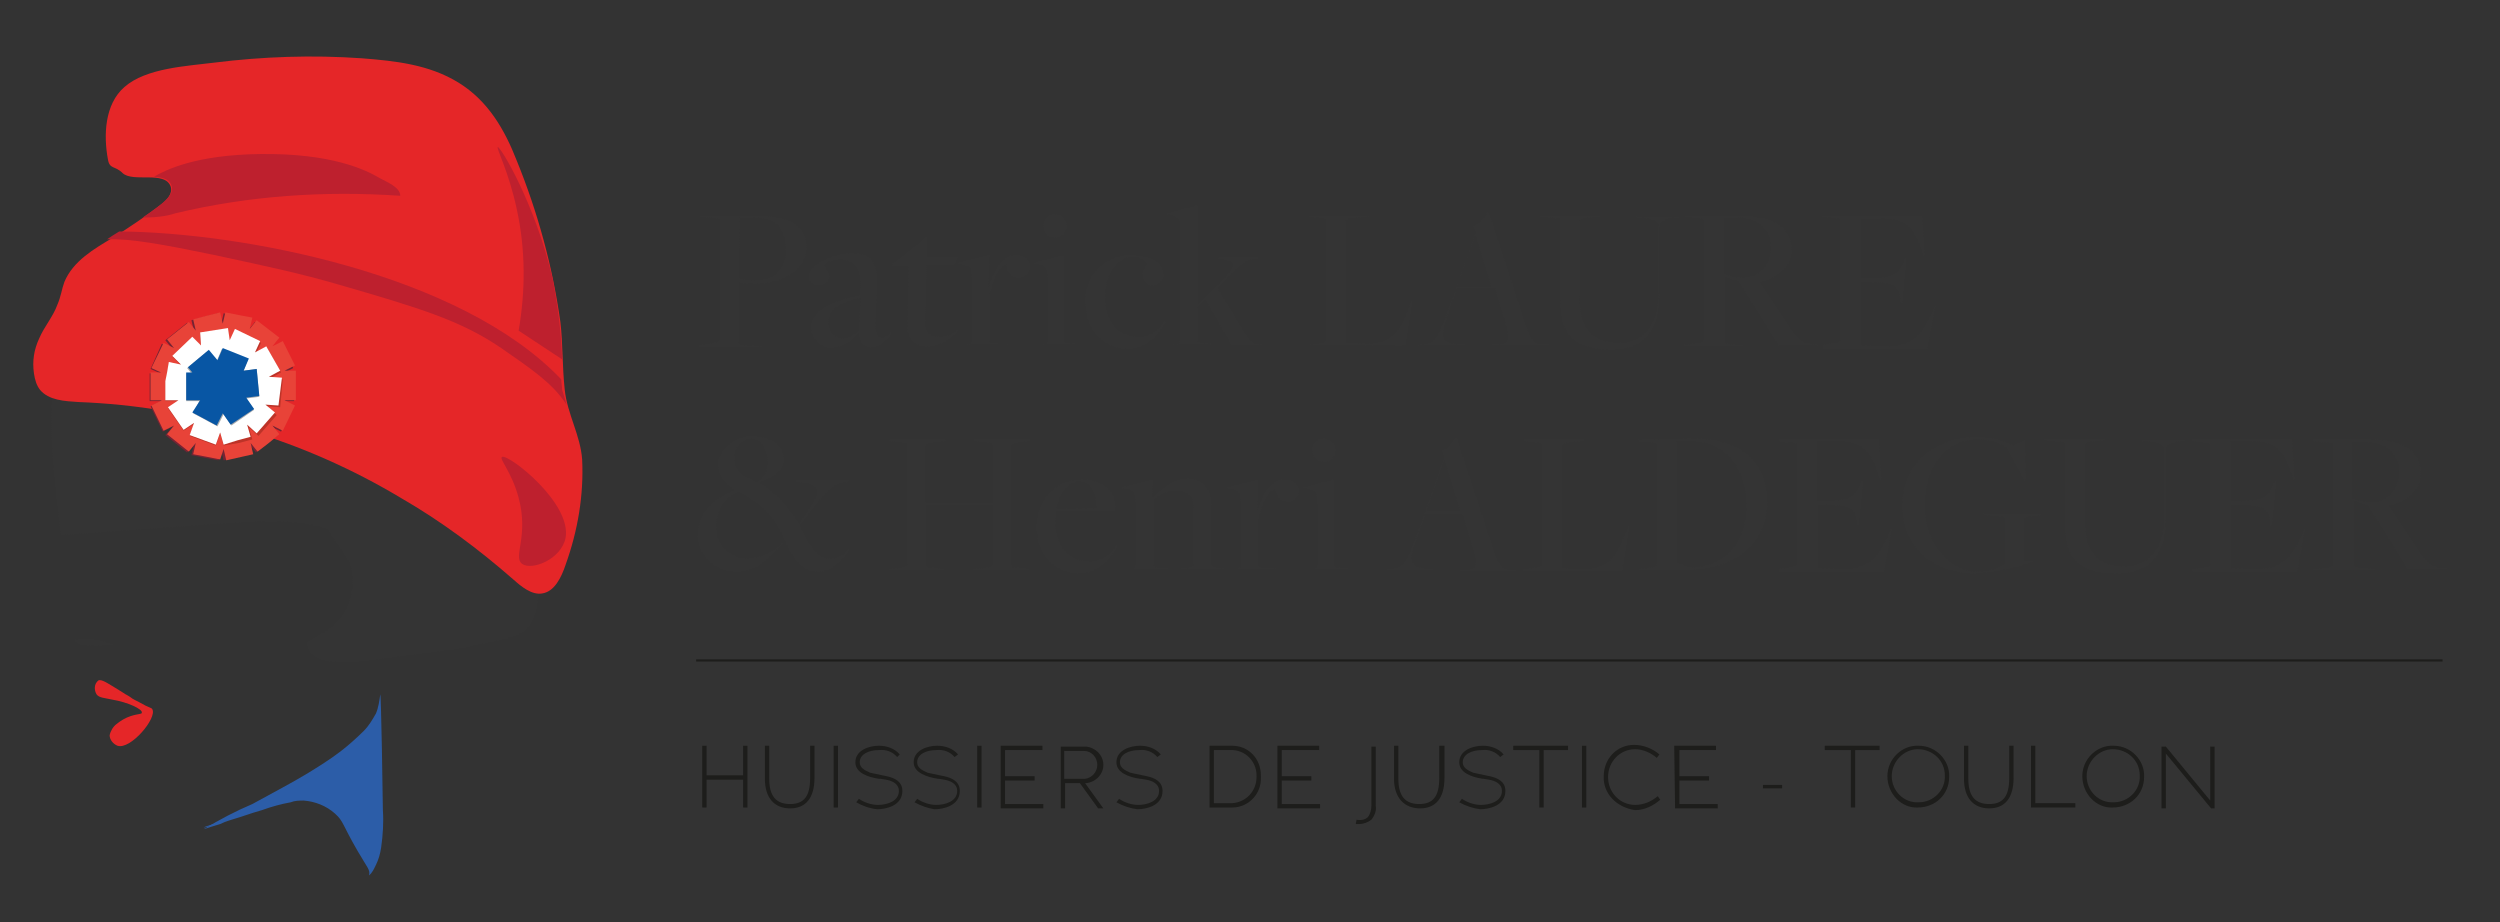
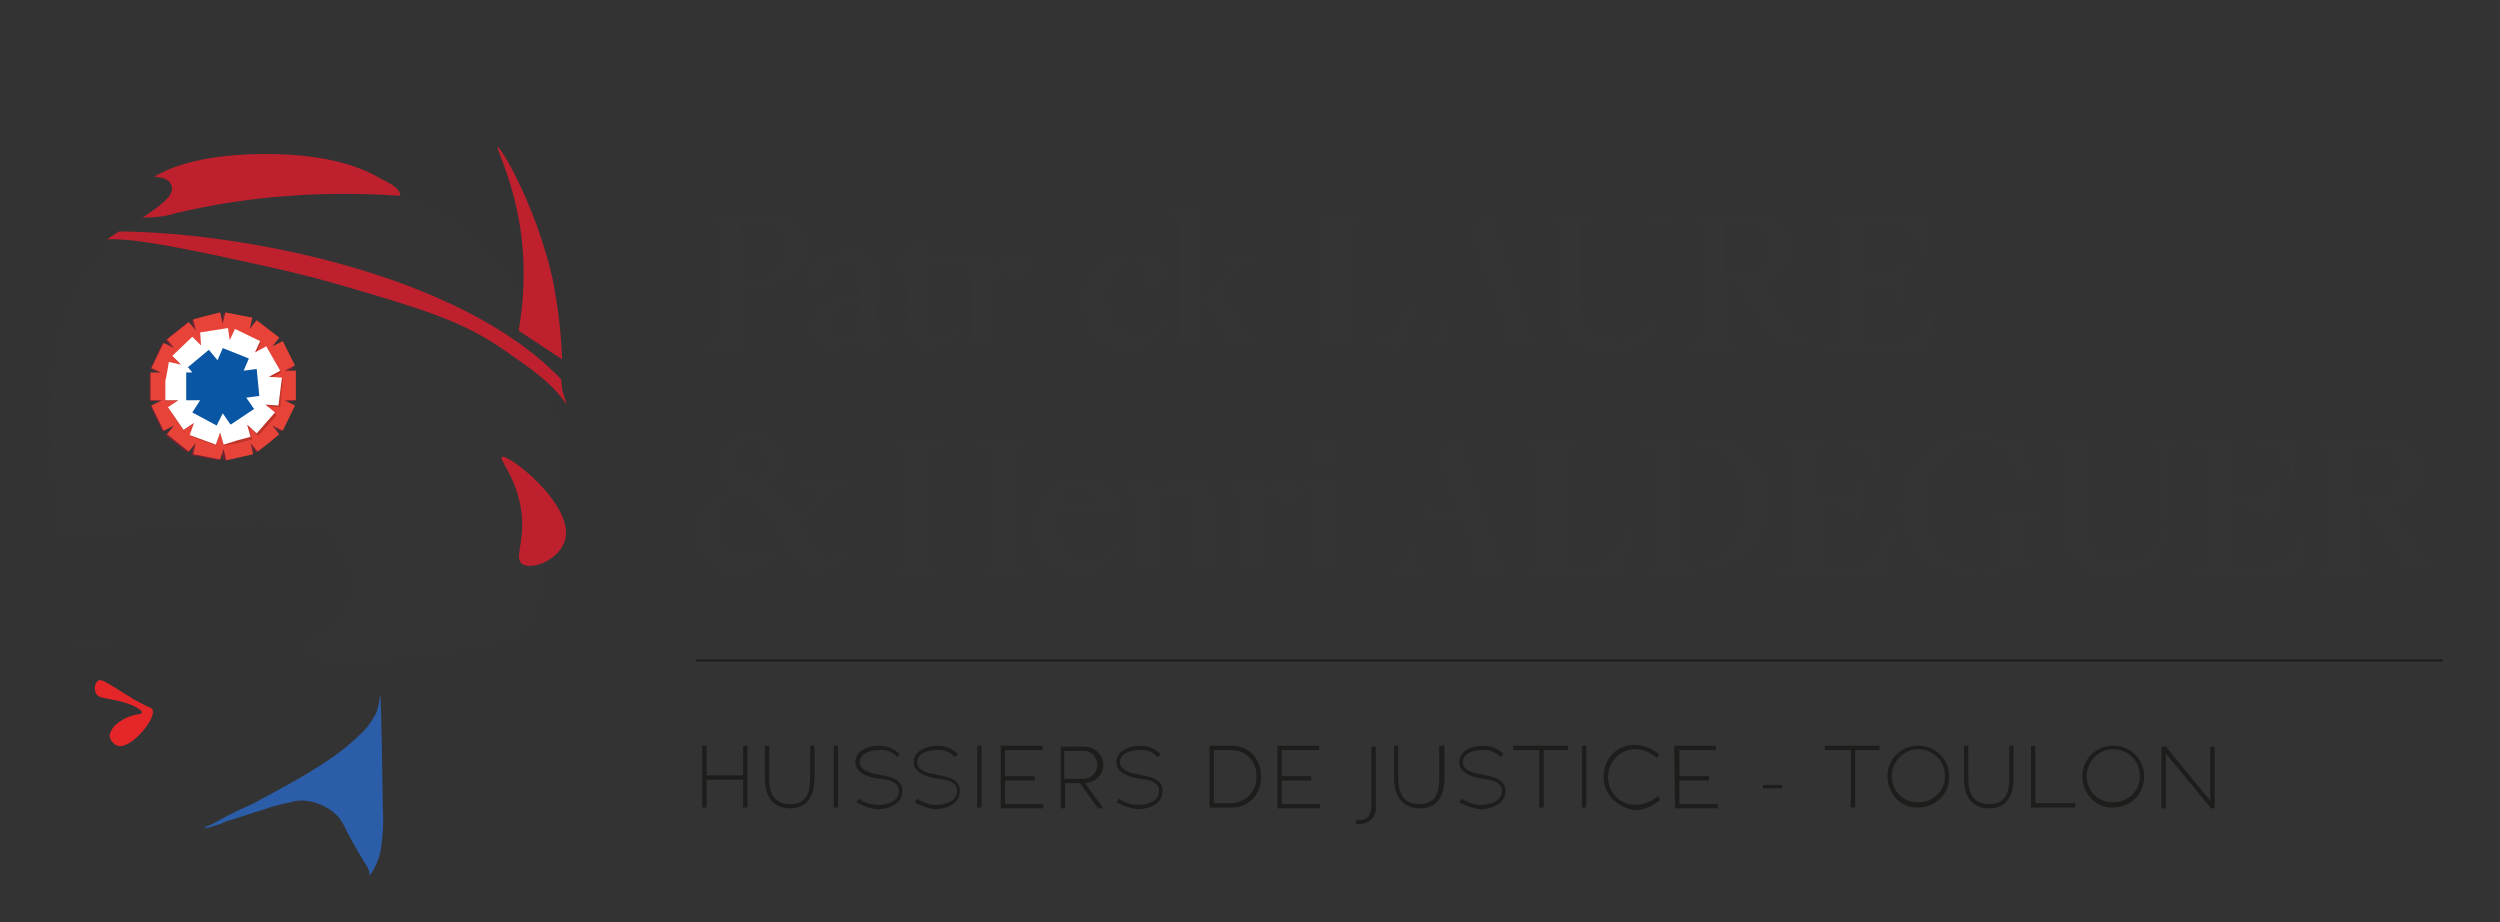
<svg xmlns="http://www.w3.org/2000/svg" version="1.1" id="Calque_1" x="0px" y="0px" viewBox="0 0 287.3 106" style="enable-background:new 0 0 287.3 106;" xml:space="preserve">
  <rect x="0" y="0" width="287.3" height="106" fill="#333333" stroke="none" />
  <style type="text/css">
	.st0{fill:#343434;}
	.st1{fill:#1D1D1B;}
	.st2{fill:#2C5DA8;}
	.st3{fill:#E52628;}
	.st4{fill:#BE202E;}
	.st5{fill:#752333;}
	.st6{fill:#E84338;}
	.st7{fill:#BD3328;}
	.st8{fill:#FFFFFF;}
	.st9{fill:#A7A9AB;}
	.st10{fill:#0856A4;}
	.st11{fill:none;stroke:#1D1D1B;stroke-width:0.25;stroke-miterlimit:10;}
</style>
  <path class="st0" d="M80.3,39.6l1.2-0.1c0.8-0.1,1.2-0.2,1.2-0.4V25.3c0-0.2-0.1-0.2-1.4-0.3l-0.9-0.1l-0.1-0.1h6.8  c3.9,0,5.6,1.4,5.6,3.6c0,2.4-2.4,4.2-5.9,4.2c-0.6,0-1.3,0-1.9-0.1v6.9c0,0.2,0.2,0.3,1.4,0.3l1.2,0.1l0.1,0.1h-7.3L80.3,39.6z   M90.3,28.7c0-2.4-1-3.7-3.8-3.7h-1.5V32c0.6,0.2,1.3,0.3,1.9,0.2c1.8,0.1,3.3-1.2,3.4-3C90.3,29,90.3,28.9,90.3,28.7L90.3,28.7z" />
  <path class="st0" d="M98.7,38.2L98.7,38.2c-0.7,1-1.8,1.6-3,1.8c-1.3,0.1-2.4-1-2.5-2.3c0,0,0,0,0,0c0-1.5,1.1-2.8,5.7-3.8v-0.8  c0.1-2.4-0.9-3.3-2.4-3.3c-0.9,0-1.8,0.5-1.8,0.7s0.6,0.7,0.6,1.3c0,0.6-0.6,1-1.2,1c-0.6,0.1-1.1-0.4-1.2-1c0,0,0,0,0,0  c0-1.3,2.9-2.7,4.8-2.7c2.3,0,3.2,0.8,3.1,3.8l-0.2,4.6c0,0.8,0.3,1.3,0.8,1.3c0.4-0.1,0.8-0.3,1-0.6l0.1,0.1  c-0.4,0.5-1.2,1.6-2.3,1.6S98.8,39.4,98.7,38.2z M98.7,38l0.2-3.8c-3.1,0.7-3.7,1.7-3.7,2.9c0,0.9,0.6,1.7,1.6,1.8  C97.5,38.9,98.2,38.5,98.7,38L98.7,38z" />
  <path class="st0" d="M104.3,37.6l0.1-7h-1.9l0.1-0.3l1.2-0.9l2.6-2.1h0.1v2.2h3.6l-0.4,0.9h-3.2l-0.2,6.9c0,0.8,0.5,1.4,1.7,1.4  c0.7,0,1.5-0.3,2-0.8l0.1,0.1c-0.8,1-2,1.7-3.4,1.8c-1.2,0.1-2.3-0.7-2.4-1.9C104.3,38,104.3,37.8,104.3,37.6z" />
  <path class="st0" d="M110.3,39.6h0.4c0.7,0,1-0.1,1-0.4v-6.9c0-1.5-0.2-1.7-1-1.9l-0.6-0.1v-0.1l3.6-0.9l-0.1,3.8l0,0  c0.7-2.4,1.7-3.8,3.2-3.8c0.8,0,1.5,0.5,1.6,1.3c0,0.7-0.6,1.3-1.3,1.3c0,0,0,0,0,0c-0.8,0-1.4-0.6-1.4-1.4c0,0,0-0.1,0-0.1  c-0.9,0.2-1.4,1.3-2,3.5v5.3c0,0.2,0.2,0.3,1.2,0.3h0.8l0.1,0.1h-5.6L110.3,39.6z" />
-   <path class="st0" d="M119,39.6h0.4c0.7,0,1-0.1,1-0.4v-6.9c0-1.5-0.2-1.7-1-1.9l-0.6-0.1v-0.1l3.5-0.9v9.9c0,0.2,0.1,0.2,1.2,0.3  h0.3l0.1,0.1H119L119,39.6z M119.9,26c0-0.8,0.6-1.4,1.3-1.4c0,0,0,0,0,0c0.8,0,1.4,0.6,1.4,1.4c0,0.7-0.6,1.3-1.4,1.3  C120.5,27.3,119.9,26.8,119.9,26C119.9,26,119.9,26,119.9,26z" />
  <path class="st0" d="M124.7,34.9c-0.2-3,2.1-5.5,5.1-5.6c0.1,0,0.2,0,0.3,0c1.9,0,3.6,0.8,3.6,2.2c0,0.7-0.5,1.2-1.2,1.3  c-0.7,0-1.2-0.5-1.2-1.2c0-0.8,0.5-1.1,0.5-1.3s-0.8-0.8-1.5-0.8c-1.9,0-3.3,1.9-3.3,4.7s1.6,4.5,3.7,4.5c1.3,0.1,2.6-0.7,3.1-1.9  l0.2,0.1c-1.1,2-2.4,3.2-4.4,3.2c-2.7,0-4.8-2.2-4.8-4.9C124.7,35.1,124.7,35,124.7,34.9z" />
  <path class="st0" d="M134.2,39.6h0.4c0.7,0,1-0.1,1-0.4V25.8c0-0.6-0.2-0.8-1-1.1l-0.5-0.1v-0.1l3.5-0.9v11.5l2.3-2.3  c1-0.9,1.8-1.9,1.8-2.3s-0.4-0.6-1.3-0.7H140l0-0.2h4.6l-0.1,0.2H144c-1.1,0.1-1.7,0.8-3.6,2.8l-0.5,0.5l2.9,4.8  c0.9,1.4,1.1,1.6,2,1.7h0.3l0.1,0.1h-3.7l-0.1-0.3l-2.9-5l-0.9,0.9v3.9c0,0.2,0.1,0.2,1.2,0.3h0.3l0.1,0.1H134L134.2,39.6z" />
  <path class="st0" d="M150.3,39.6l1-0.1c0.8-0.1,1.1-0.2,1.1-0.4V25.3c0-0.2,0-0.2-1.3-0.3l-0.7-0.1l-0.1-0.1h7l-0.1,0.1l-1.4,0.1  c-0.8,0.1-1.2,0.2-1.2,0.4v14l2.4,0.1c3.4,0,4-1.9,5.1-4.6l0.1-0.3h0.1l-0.8,5.1L150.3,39.6L150.3,39.6z" />
  <path class="st0" d="M167.4,33.2l-0.9,2.6c-1.1,3.1-1,3.6,1.3,3.8h0.5l0.1,0.1h-5.4l0.1-0.1h0.4c1.5-0.2,1.7-0.5,3.5-5.5l2.6-7.4  l-0.3-0.7c0.7-0.3,1.3-0.8,1.6-1.6h0.2l4,12.2c0.8,2.5,1,2.9,2.2,3h0.7l0.1,0.1h-6.8l0.1-0.1h0.8c1.3,0,1.3-0.8,0.8-2.5l-1.2-4  H167.4z M171.4,33l-1.8-5.9h-0.1l-2.1,5.9H171.4z" />
  <path class="st0" d="M179.3,34.5v-9.2c0-0.2-0.1-0.2-1.4-0.3l-0.9-0.1l-0.1-0.1h7.1l-0.1,0.1l-1.2,0.1c-0.8,0.1-1.2,0.2-1.2,0.4V34  c0,3.7,1.4,5.4,4.5,5.4c2.8,0,4.6-1.9,4.6-5.7v-7.8c0-0.4-0.6-0.8-2-0.9l-0.5,0l-0.1-0.1h5l-0.1,0.1l-0.5,0c-1,0.1-1.7,0.5-1.7,1  l0,7.8c0,3.9-1.5,6.4-5.6,6.4C181,40.1,179.3,38.6,179.3,34.5z" />
  <path class="st0" d="M193.5,39.6l1.2-0.1c0.5,0,1.1-0.2,1.1-0.4V25.3c0-0.2-0.1-0.2-1.4-0.3l-0.9-0.1l-0.1-0.1h6.5c4,0,6,1.4,6,4  c0,1.7-1.5,3.2-3.7,3.6l3.4,5.1c1,1.5,1.6,2,2.9,2.1h0.3l0.1,0.1h-4.5l-0.2-0.3l-4.4-7.1c-0.6-0.1-1.1-0.3-1.6-0.5v7.5  c0,0.2,0.8,0.3,1.4,0.3l0.9,0.1l0.1,0.1h-7.1L193.5,39.6z M203.5,28.6c0-2.3-1.4-3.7-4.3-3.6h-1.1v6.5c0.6,0.2,1.3,0.4,1.9,0.4  c1.7,0.2,3.2-1,3.4-2.7C203.5,29,203.5,28.8,203.5,28.6L203.5,28.6z" />
  <path class="st0" d="M209.4,39.6l0.8-0.1c0.8-0.1,1.3-0.2,1.3-0.4V25.3c0-0.2-0.1-0.2-1.4-0.3l-0.6-0.1l-0.1-0.1h11.5l0.3,4.7h-0.1  l-0.1-0.3c-0.9-2.5-1.4-4.1-4.8-4.1h-2.4v6.9h1.1c2.5-0.1,3.3-0.4,3.9-2l0.1-0.3h0.2l-0.5,5.1h-0.2v-0.3c-0.1-1.8-0.9-2-3.6-2.1  l-0.9,0v7.3l3,0.1c3.4,0,4.3-2.1,5.3-4.3l0.1-0.3h0.1l-0.9,4.9h-12L209.4,39.6z" />
  <path class="st0" d="M80.2,61.4c0-2.4,1.8-4.2,4.4-5.1c-1.2-0.5-2-1.6-2.1-2.9c0-1.7,2-3.3,3.9-3.3c2.4,0,3.7,1.4,3.7,2.6  s-1,2.2-2.9,2.7c1.9,1.2,3.5,2.9,4.6,4.8c1.3-1.8,2.1-2.9,2.1-3.7c0-0.6-0.6-1-2.1-1.1h-0.3l-0.1-0.2h6.2l-0.1,0.2h-0.2  c-1.3,0.1-2,0.7-3.4,2.4l-2,2.6c1.3,2.8,2.2,3.8,3.5,3.8c0.8,0,1.6-0.4,2.1-1.1l0.2,0.1c-0.8,1-2.1,2.5-3.6,2.5  c-1.8,0-2.9-1.3-3.9-3.6c-1.6,2-3.4,3.6-5.3,3.6c-2.4,0.2-4.6-1.7-4.8-4.1C80.2,61.7,80.2,61.6,80.2,61.4z M90.2,62.1  c-1-2.5-2.9-4.5-5.4-5.6c-1.6,0.7-2.5,2.3-2.5,4.1c0,2,1.6,3.6,3.6,3.6c0,0,0.1,0,0.1,0C87.6,64.1,89.1,63.3,90.2,62.1L90.2,62.1z   M88.2,52.9c0-1.1-0.6-2.5-1.9-2.5c-1.2,0.1-2,1.1-1.9,2.3c0,0,0,0,0,0c0,1.3,0.8,2,2.6,2.7C87.8,54.9,88.4,53.9,88.2,52.9  L88.2,52.9z" />
  <path class="st0" d="M102.2,65.4l0.9-0.1c0.8-0.1,1.2-0.2,1.2-0.4V51.1c0-0.2-0.1-0.2-1.4-0.3l-0.6-0.1l-0.1-0.2h6.5l-0.1,0.2  l-1,0.1c-0.8,0.1-1.2,0.2-1.2,0.4v6.6h7.7v-6.7c0-0.2-0.1-0.2-1.4-0.3l-0.7-0.1l-0.1-0.2h6.5l-0.1,0.2l-0.9,0.1  c-0.8,0.1-1.2,0.2-1.2,0.4V65c0,0.2,0.1,0.2,1.4,0.3l0.6,0.1l0.1,0.1h-6.5l0.1-0.1l1-0.1c0.8-0.1,1.2-0.2,1.2-0.4V58h-7.7v7  c0,0.2,0.2,0.2,1.4,0.3l0.7,0.1l0.1,0.1h-6.5L102.2,65.4z" />
  <path class="st0" d="M119.1,60.7c0-3.1,2.1-5.6,5.2-5.6c2.4,0,3.9,1.3,3.9,3.3c0,0.1,0,0.2,0,0.3h-6.8c0,0.3-0.1,1-0.1,1.3  c0,2.8,1.6,4.5,3.7,4.5c1.4,0.1,2.7-0.7,3.3-1.9l0.2,0.1c-1.2,2-2.6,3.2-4.5,3.2c-2.7,0-4.9-2.2-4.8-4.9  C119,60.9,119,60.8,119.1,60.7z M126,58.4c0-1.5-0.5-3.1-1.9-3.1s-2.4,1.5-2.7,3.2L126,58.4z" />
  <path class="st0" d="M129.1,65.4h0.4c0.8,0,1-0.1,1-0.4v-6.9c0-1.5-0.2-1.7-1-1.9l-0.6-0.1v-0.1l3.6-0.9l-0.1,2h0.1  c0.9-0.8,2.3-2.1,4-2.1c0.7,0,1.4,0.2,1.9,0.7c0.6,0.7,0.8,1.5,0.8,2.4V65c0,0.1,0,0.2,1.2,0.3h0.3l0.1,0.1h-5.1l0.1-0.1h0.4  c0.8,0,1-0.2,1-0.4v-6.5c0-1.4-0.7-2-2.1-2c-0.9,0-1.8,0.4-2.5,1v7.6c0,0.2,0.1,0.2,1.2,0.3h0.4v0.1H129L129.1,65.4z" />
  <path class="st0" d="M141.2,65.4h0.4c0.7,0,1-0.1,1-0.4v-6.9c0-1.5-0.2-1.7-1-1.9l-0.6-0.1v-0.1l3.6-0.9l-0.1,3.8h0  c0.6-2.4,1.7-3.8,3.2-3.8c0.8,0,1.5,0.5,1.6,1.3c0,0.7-0.6,1.3-1.3,1.3c0,0,0,0,0,0c-0.8,0-1.4-0.7-1.4-1.5c0,0,0,0,0,0  c-0.9,0.2-1.4,1.3-2,3.5v5.3c0,0.2,0.2,0.3,1.2,0.3h0.7l0.1,0.1h-5.6L141.2,65.4z" />
  <path class="st0" d="M150,65.4h0.4c0.7,0,1-0.1,1-0.4v-6.9c0-1.5-0.2-1.7-1-1.9l-0.6-0.1v-0.1l3.5-0.9v9.9c0,0.2,0.1,0.2,1.2,0.3  h0.3l0.1,0.1h-5.1L150,65.4z M150.8,51.8c0-0.8,0.6-1.4,1.3-1.4s1.4,0.6,1.4,1.3s-0.6,1.4-1.3,1.4c0,0,0,0,0,0  C151.5,53.1,150.8,52.6,150.8,51.8C150.8,51.8,150.8,51.8,150.8,51.8L150.8,51.8z" />
  <path class="st0" d="M163.8,59l-0.9,2.6c-1.1,3.1-1,3.5,1.3,3.8h0.5l0.1,0.1h-5.4l0.1-0.1h0.4c1.5-0.2,1.7-0.5,3.5-5.5l2.6-7.4  l-0.3-0.7c0.7-0.3,1.2-0.8,1.5-1.5h0.2l4,12.2c0.8,2.5,1.1,2.9,2.2,3h0.7l0.1,0.1h-6.8l0.1-0.1h0.8c1.3,0,1.3-0.8,0.8-2.4l-1.2-4  H163.8z M167.8,58.7l-1.8-5.9l0,0l-2.1,5.9L167.8,58.7z" />
  <path class="st0" d="M175.1,65.4l1-0.1c0.8-0.1,1.1-0.2,1.1-0.4V51.1c0-0.2-0.1-0.2-1.3-0.3l-0.7-0.1l-0.1-0.2h7l-0.1,0.2l-1.4,0.1  c-0.8,0.1-1.1,0.2-1.1,0.4v14.1l2.4,0.1c3.4,0,4-1.9,5.1-4.6l0.1-0.3h0.1l-0.8,5.1H175L175.1,65.4z" />
  <path class="st0" d="M188.4,65.4l0.9-0.1c0.8-0.1,1.1-0.2,1.1-0.4V51.1c0-0.2-0.1-0.2-1.4-0.3l-0.6-0.1l-0.1-0.2l6.1-0.1  c5.9-0.1,8.7,3,8.7,7.3s-3.1,7.8-9.4,7.8h-5.4L188.4,65.4z M200.7,58.2c0-3.9-1.9-7.5-6.6-7.5h-1.4v14l1.6,0.5  C198.6,65.2,200.7,61.9,200.7,58.2z" />
  <path class="st0" d="M204.4,65.4l0.8-0.1c0.8-0.1,1.3-0.2,1.3-0.4V51.1c0-0.2-0.1-0.2-1.4-0.3l-0.6-0.1l-0.1-0.2h11.5l0.3,4.7h-0.1  l-0.1-0.3c-0.9-2.5-1.4-4.2-4.8-4.2h-2.4v6.9h1.1c2.5-0.1,3.3-0.4,3.9-2l0.1-0.3h0.2l-0.5,5.1h-0.2v-0.3c-0.1-1.8-0.9-2-3.6-2.1  h-0.9v7.3l3,0.1c3.4,0,4.3-2.1,5.3-4.3l0.1-0.3h0.1l-0.9,4.9h-12L204.4,65.4z" />
  <path class="st0" d="M218.6,58.1c0-4.6,3.5-7.9,8.7-7.9c1.4,0,2.8,0.4,4.1,1l1.3-0.6l0.1,4.7h-0.1l-2.1-3.9c-1-0.6-2.1-0.9-3.3-0.9  c-4,0-6.1,3.5-6.1,7.5c0,4.6,2.9,7.7,6.1,7.7c1.1,0,2.2-0.3,3.1-0.9v-5.2c0-0.2-0.2-0.3-1.5-0.3l-0.9-0.1l-0.1-0.2h6.8l-0.1,0.2  l-0.9,0.1c-0.8,0.1-1.1,0.2-1.1,0.4v4.8l1.1-0.1v0.1c-2.2,0.8-4.4,1.3-6.8,1.4C222.1,65.9,218.6,62.8,218.6,58.1z" />
  <path class="st0" d="M237.3,60.2v-9.2c0-0.2-0.1-0.2-1.4-0.3l-0.9-0.1l-0.1-0.1h7.1l-0.1,0.1l-1.2,0.1c-0.8,0.1-1.1,0.2-1.1,0.4v8.6  c0,3.7,1.4,5.4,4.5,5.4c2.8,0,4.6-1.9,4.6-5.7v-7.8c0-0.4-0.5-0.8-2-0.9h-0.5l-0.1-0.1h5l-0.1,0.1h-0.5c-1,0.1-1.6,0.5-1.6,1l0,7.8  c0,3.9-1.5,6.4-5.6,6.4C239,65.9,237.3,64.3,237.3,60.2z" />
  <path class="st0" d="M251.9,65.4l0.8-0.1c0.8-0.1,1.3-0.2,1.3-0.4V51.1c0-0.2-0.1-0.2-1.4-0.3l-0.6-0.1l-0.1-0.2h11.5l0.3,4.7h-0.1  l-0.1-0.3c-0.9-2.5-1.4-4.2-4.8-4.2h-2.4v6.9h1.1c2.5-0.1,3.3-0.4,3.9-2l0.1-0.3h0.2l-0.5,5.1h-0.2v-0.3c-0.1-1.8-0.9-2-3.6-2.1  h-0.9v7.3l3,0.1c3.4,0,4.3-2.1,5.3-4.3l0.1-0.3h0.1l-0.9,4.9h-12L251.9,65.4z" />
  <path class="st0" d="M265.7,65.4l1.2-0.1c0.5,0,1.2-0.2,1.2-0.4V51.1c0-0.2-0.1-0.2-1.4-0.3l-0.9-0.1l-0.1-0.2h6.5c4,0,6,1.3,6,4  c0,1.7-1.5,3.2-3.7,3.6l3.4,5.1c1,1.5,1.6,2,2.9,2.1h0.3l0.1,0.1h-4.5l-0.2-0.3l-4.4-7.1c-0.6-0.1-1.1-0.3-1.6-0.5V65  c0,0.2,0.8,0.3,1.4,0.3l0.9,0.1l0.1,0.1h-7.1L265.7,65.4z M275.7,54.4c0-2.3-1.4-3.7-4.3-3.6l-1.1,0v6.5c0.6,0.2,1.3,0.4,1.9,0.4  c1.7,0.2,3.2-1,3.4-2.7C275.7,54.8,275.7,54.6,275.7,54.4L275.7,54.4z" />
  <path class="st1" d="M85.4,92.8v-3.2h-4.2v3.2h-0.5v-7.1h0.5v3.4h4.2v-3.4h0.5v7.1H85.4z" />
  <path class="st1" d="M87.9,89.5v-3.8h0.5v3.8c0,2,0.8,2.9,2.4,2.9s2.3-0.9,2.3-3v-3.7h0.5v3.7c0,2.3-1,3.5-2.8,3.5  S87.9,91.7,87.9,89.5z" />
  <path class="st1" d="M95.8,92.8v-7.1h0.5v7.1H95.8z" />
  <path class="st1" d="M98.4,92.2l0.3-0.4c0.6,0.4,1.4,0.7,2.2,0.7c1,0,2.4-0.4,2.4-1.6c0-0.9-0.9-1.2-1.5-1.3l-0.6-0.1H101  c-1.3-0.2-2.7-0.7-2.7-1.9c0-1.4,1.6-1.9,2.7-1.9c0.9,0,1.8,0.3,2.4,1l-0.3,0.3c-0.5-0.6-1.3-0.9-2.1-0.8c-1.2,0-2.2,0.5-2.2,1.4  c0,0.6,0.5,0.9,1.2,1.2c0.5,0.1,0.9,0.2,1.4,0.3l0.5,0.1c0.9,0.2,1.8,0.6,1.8,1.7c0,1.7-1.9,2.1-2.9,2.1  C99.9,92.9,99.1,92.6,98.4,92.2z" />
  <path class="st1" d="M105.1,92.2l0.3-0.4c0.6,0.4,1.4,0.7,2.2,0.7c1,0,2.4-0.4,2.4-1.6c0-0.9-0.9-1.2-1.5-1.3l-0.6-0.1h-0.1  c-1.3-0.2-2.8-0.7-2.8-1.9c0-1.4,1.6-1.9,2.7-1.9c0.9,0,1.8,0.3,2.4,1l-0.4,0.3c-0.5-0.6-1.3-0.9-2.1-0.8c-1.2,0-2.2,0.5-2.2,1.4  c0,0.6,0.5,0.9,1.2,1.2c0.5,0.1,0.9,0.2,1.4,0.3l0.5,0.1c0.9,0.2,1.8,0.6,1.8,1.7c0,1.7-1.9,2.1-2.9,2.1  C106.7,92.9,105.8,92.6,105.1,92.2z" />
  <path class="st1" d="M112.3,92.8v-7.1h0.5v7.1H112.3z" />
  <path class="st1" d="M115,85.7h4.8v0.5h-4.3v3h3.4v0.5h-3.4v2.7h4.4v0.5h-4.9L115,85.7z" />
  <path class="st1" d="M124.1,90h-1.7v2.9h-0.5v-7.1h2.9c1.1,0.1,2,1,2,2.1c0,1.1-0.9,2-2,2.1h-0.1l2.1,2.9h-0.6L124.1,90z   M122.3,86.2v3.3h2.4c0.8-0.1,1.4-0.8,1.4-1.6c0-0.9-0.7-1.6-1.5-1.6H122.3z" />
  <path class="st1" d="M128.3,92.2l0.3-0.4c0.6,0.4,1.4,0.7,2.2,0.7c1,0,2.4-0.4,2.4-1.6c0-0.9-0.9-1.2-1.5-1.3l-0.6-0.1h-0.1  c-1.3-0.2-2.7-0.7-2.7-1.9c0-1.4,1.6-1.9,2.7-1.9c0.9,0,1.8,0.3,2.4,1L133,87c-0.5-0.6-1.3-0.9-2.1-0.8c-1.2,0-2.2,0.5-2.2,1.4  c0,0.6,0.5,0.9,1.2,1.2c0.5,0.1,0.9,0.2,1.4,0.3l0.5,0.1c0.9,0.2,1.8,0.6,1.8,1.7c0,1.7-1.9,2.1-2.9,2.1  C129.9,92.9,129,92.6,128.3,92.2z" />
  <path class="st1" d="M139,92.8v-7.1h2.6c1.9,0,3.3,1.5,3.3,3.4c0,0.1,0,0.1,0,0.2c0.1,1.9-1.4,3.5-3.3,3.5c0,0,0,0,0,0H139z   M139.5,86.2v6.1h2.1c1.6-0.1,2.8-1.4,2.8-3c0.1-1.6-1.1-3-2.7-3.1c0,0-0.1,0-0.1,0L139.5,86.2z" />
  <path class="st1" d="M146.8,85.7h4.8v0.5h-4.3v3h3.4v0.5h-3.4v2.7h4.4v0.5h-4.9L146.8,85.7z" />
  <path class="st1" d="M157.6,94.2c-0.4,0.3-0.9,0.5-1.4,0.5c-0.1,0-0.3,0-0.4,0l0.1-0.5c0.5,0.1,1,0,1.3-0.3c0.3-0.4,0.4-0.9,0.4-1.3  v-6.8h0.5v6.8C158.2,93.1,158,93.7,157.6,94.2z" />
  <path class="st1" d="M160.2,89.5c0-1.2,0-2.5,0-3.8h0.5v3.8c0,2,0.8,2.9,2.4,2.9s2.3-0.9,2.3-3v-3.7h0.6v3.7c0,2.3-1,3.5-2.8,3.5  S160.2,91.7,160.2,89.5z" />
  <path class="st1" d="M167.7,92.2l0.3-0.4c0.6,0.4,1.4,0.7,2.2,0.7c1,0,2.4-0.4,2.4-1.6c0-0.9-0.9-1.2-1.5-1.3l-0.6-0.1h-0.1  c-1.3-0.2-2.7-0.7-2.7-1.9c0-1.4,1.6-1.9,2.7-1.9c0.9,0,1.8,0.3,2.4,1l-0.4,0.3c-0.5-0.6-1.3-0.9-2.1-0.8c-1.2,0-2.2,0.5-2.2,1.4  c0,0.6,0.5,0.9,1.2,1.2c0.5,0.1,0.9,0.2,1.4,0.3l0.5,0.1c0.9,0.2,1.8,0.6,1.8,1.7c0,1.7-1.9,2.1-2.9,2.1  C169.3,92.9,168.4,92.6,167.7,92.2z" />
  <path class="st1" d="M177.4,86.2v6.6h-0.5v-6.6h-3v-0.5h6.3v0.5H177.4z" />
  <path class="st1" d="M181.8,92.8v-7.1h0.5v7.1H181.8z" />
  <path class="st1" d="M184.3,89.2c0-2,1.5-3.6,3.5-3.6c1,0,2.1,0.4,2.9,1.1l-0.3,0.4c-0.7-0.6-1.6-1-2.5-1c-1.7,0-3.1,1.4-3.1,3.2  s1.4,3.2,3.1,3.2c1,0,1.9-0.4,2.6-1l0.3,0.4c-0.8,0.7-1.8,1.2-2.9,1.2C185.8,92.8,184.2,91.2,184.3,89.2z" />
  <path class="st1" d="M192.4,85.7h4.8v0.5H193v3h3.4v0.5H193v2.7h4.4v0.5h-4.9L192.4,85.7z" />
  <path class="st1" d="M202.6,90.2h2.2v0.4h-2.2V90.2z" />
  <path class="st1" d="M213.2,86.2v6.6h-0.5v-6.6h-3v-0.5h6.3v0.5H213.2z" />
  <path class="st1" d="M216.9,89.2c0-2,1.7-3.6,3.6-3.5c2,0,3.6,1.7,3.5,3.6c0,2-1.6,3.5-3.6,3.5C218.5,92.9,216.9,91.2,216.9,89.2  C216.9,89.2,216.9,89.2,216.9,89.2z M217.4,89.2c0,1.7,1.4,3.1,3.1,3c1.7,0,3.1-1.4,3-3.1c0-1.7-1.4-3-3.1-3  C218.8,86.1,217.4,87.5,217.4,89.2z" />
  <path class="st1" d="M225.7,89.5c0-1.2,0-2.5,0-3.8h0.5v3.8c0,2,0.8,2.9,2.4,2.9s2.3-0.9,2.3-3v-3.7h0.5v3.7c0,2.3-1,3.5-2.8,3.5  S225.7,91.7,225.7,89.5z" />
  <path class="st1" d="M233.4,85.7h0.5v6.6h4.6v0.5h-5.1V85.7z" />
  <path class="st1" d="M239.3,89.2c0-2,1.7-3.6,3.6-3.5c2,0,3.6,1.7,3.5,3.6c0,2-1.6,3.5-3.6,3.5C240.9,92.9,239.3,91.2,239.3,89.2z   M239.8,89.2c0,1.7,1.4,3.1,3.1,3c1.7,0,3.1-1.4,3-3.1c0-1.7-1.4-3-3.1-3C241.2,86.1,239.8,87.5,239.8,89.2z" />
  <path class="st1" d="M248.9,86.6v6.3h-0.5v-7.1h0.5l5.1,6.2v-6.2h0.5v7.1h-0.4L248.9,86.6z" />
  <path class="st2" d="M23.4,95.1l0.2-0.1c0.6-0.2,1.2-0.4,1.9-0.6C24.9,94.7,24.2,95,23.4,95.1z" />
  <path class="st3" d="M17.5,81.5c-0.1-0.2-0.3-0.1-1.5-0.8c-0.4-0.2-0.8-0.4-0.9-0.5c-0.4-0.3-0.7-0.4-0.8-0.5  c-1.8-1.1-2.6-1.7-3-1.5c-0.5,0.4-0.5,1.1-0.2,1.6c0.3,0.4,0.9,0.4,1.8,0.6c1.8,0.3,3.5,1.1,3.4,1.5c0,0.2-0.4,0.1-1.3,0.4  c-0.6,0.2-1.1,0.5-1.6,0.9c-0.4,0.3-0.7,0.8-0.8,1.3c0,0.5,0.4,1,0.9,1.2C15,86.2,18.1,82.5,17.5,81.5z" />
  <path class="st2" d="M35.3,88.9c1.3-0.8,2.6-1.6,3.9-2.6c0.9-0.7,1.8-1.5,2.6-2.3c0.6-0.6,1-1.3,1.4-2c0.3-0.7,0.4-1.5,0.5-2.2  c0.1,0,0.3,12.3,0.3,13.3c0.1,1.4,0,2.9-0.2,4.3c-0.1,0.7-0.3,1.4-0.6,2c-0.2,0.4-0.4,0.9-0.8,1.2c0.2-0.6-0.2-0.9-1.3-2.8  c-1.8-3.1-1.6-3.4-2.6-4.3c-1-0.9-2.3-1.4-3.6-1.5c-0.5,0-1,0-1.5,0.2c-1.1,0.2-2.2,0.5-3.3,0.9l-1,0.3c-0.9,0.3-1.8,0.6-2.8,0.9  c-0.3,0.1-0.6,0.2-1,0.4c-0.7,0.2-1.3,0.4-1.9,0.6c1.8-1.1,3.7-2.1,5.6-2.9C31.9,90.8,33.3,90.1,35.3,88.9z" />
  <path class="st0" d="M8.6,73.6l-0.1-0.1c1.5-0.2,3.1,0,4.6,0.6c-1.2,0.1-2.5,0.1-3.7,0H9.2H9.2C9,73.9,8.7,73.8,8.6,73.6z" />
  <path class="st0" d="M6.3,42.1c0.9-6.4,3.9-12.8,9.2-16.6c5.2-3.6,11.9-4.3,18.3-4.3c5.3,0,10.8,0.3,15.5,2.6  c8.4,4,13.2,13.2,14.2,22.4c0.9,7.6-0.4,15.4-1.7,22.9c-0.1,1.3-0.6,2.5-1.5,3.4c-0.7,0.4-1.4,0.7-2.2,0.9c-4.2,1-8.5,1.7-12.8,2.1  c-1.9,0.2-9.4,1.8-10-1.3c-0.2-0.9,2.4-1.1,4-3.4c1.4-2,1.6-4.9,0.6-6.6c-0.7-1.1-1.2-1.8-1.2-1.8c-0.4-0.5-0.7-1-1-1.6  c-3.5-1.2-7.5-0.9-11.3-0.7L7,61.5C6.2,55.1,5.4,48.6,6.3,42.1z" />
-   <path class="st3" d="M59,66.6c0.9,0.8,2.1,1.8,3.3,1.6c1.4-0.2,2.2-1.8,2.7-3.3c1.4-3.9,2.1-8,1.9-12.1c-0.2-2.8-1.7-5.2-2-8  s-0.2-5.2-0.5-7.8c-0.9-6.4-2.6-12.6-5-18.5c-1.4-3.6-3.3-6.9-6.7-9S45.4,7,41.6,6.7c-5.7-0.4-11.4-0.2-17,0.5  c-3.1,0.4-7.8,0.6-10.3,2.8c-2.3,2-2.4,5.6-1.9,8.3c0.2,1.2,0.8,0.7,1.7,1.6c1.2,1.1,4.8-0.3,5.5,1.5c0.3,0.8-0.4,1.6-1.1,2.1  c-1.8,1.4-3.6,2.6-5.5,3.8c-2.2,1.3-4.6,2.7-5.6,5.1C7.1,33.2,7,34.1,6.6,35c-0.5,1.4-1.5,2.5-2.1,3.9c-0.6,1.3-0.8,2.6-0.6,4  c0.1,0.7,0.3,1.4,0.7,1.9c1,1.2,2.8,1.3,4.4,1.4c13.1,0.5,25.9,4.3,37.2,11.1C50.7,59.9,55,63.1,59,66.6z" />
  <path class="st4" d="M20.2,24.5C19,24.9,17.7,25,16.4,25c0.7-0.5,1.5-1,2.2-1.6s1.4-1.3,1.1-2.1s-1.1-0.9-2-1  c1.4-0.8,4.8-2.5,12.2-2.6c8.2-0.1,12.1,1.8,13.8,2.8l0,0c0.7,0.4,2.3,1,2.3,2C37.2,21.9,28.6,22.5,20.2,24.5z" />
  <path class="st4" d="M65.1,46.5c-1.6-2.5-4.2-4.2-7.5-6.5c-4.7-3.2-9.4-4.6-18.7-7.3c-4.5-1.3-7.8-2-14.3-3.4  c-5.8-1.2-9.6-1.9-12.3-1.8l0.6-0.4l0.8-0.5c13.9,0.1,39.2,4.8,50.8,17c0,0.4,0.1,0.8,0.1,1.2C64.8,45.5,65,46,65.1,46.5z" />
  <path class="st4" d="M65,61.8c0.7-4-6.5-9.6-7.3-9.3c-0.4,0.2,1.1,1.7,1.9,4.7c1.2,4.5-0.7,6.8,0.4,7.6S64.5,64.3,65,61.8z" />
  <path class="st4" d="M57.2,16.9c-0.2,0.1,1.3,2.9,2.2,7.2c1,4.6,1,9.3,0.2,13.9l5,3.3c-0.1-3.1-0.5-6.2-1.1-9.3  C61.5,23.4,57.5,16.8,57.2,16.9z" />
  <path class="st5" d="M17.2,42.9v3.2h1.3l-1.2,0.6l1.4,2.9l1.2-0.6L19,50l2.5,2l0.8-1l-0.3,1.3l1.5,0.3l1.6,0.3l0.3-1.3l0.3,1.3  l3.1-0.7L28.6,51l0.8,1l1.3-1l1.2-1l-0.8-1l1.2,0.6l1.4-2.9l-1.2-0.6h1.3v-3.2h-1.3l1.2-0.6l-0.7-1.4l-0.7-1.4L31,40l0.8-1l-1.2-1  l0,0l-1.3-1l-0.8,1l0.3-1.3l-1.6-0.3L25.7,36l-0.3,1.3L25.1,36l-1.6,0.4l0,0L22,36.8l0.3,1.3l-0.8-1l-2.5,2l0.8,1l-1.2-0.6l-1.3,2.9  l1.1,0.5L17.2,42.9z M20.4,43.4l1-2.1l1.8-1.5l2.3-0.6l2.3,0.5l1.8,1.5l1,2.1v2.3l-0.5,1l-0.5,1l-0.9,0.7l-0.9,0.7l-1.1,0.3  l-1.1,0.3l-1.1-0.3l-1.1-0.1l-0.9-0.7l-0.9-0.7l-1-2.1L20.4,43.4z" />
  <path class="st6" d="M25.3,52.8l-1.5-0.3l0,0l-1.6-0.3l0.3-1.3l-0.8,1l-2.5-2l0.8-1l-1.2,0.6l-1.4-2.9l1.2-0.6h-1.3v-1.6l0,0v-1.6  h1.2l-1.1-0.5l1.4-2.9L20,40l-0.8-1l2.5-2l0.8,1l-0.3-1.3l1.5-0.4l0,0l1.6-0.4l0.3,1.3l0.3-1.3l1.5,0.3l0,0l1.6,0.3l-0.3,1.3l0.8-1  l1.3,1l0,0l1.3,1l-0.8,1l1.2-0.6l0.7,1.4l0,0l0.7,1.4l-1.2,0.6h1.3V46h-1.3l1.2,0.6l-1.4,2.9l-1.2-0.6l0.8,1l-1.2,1l0,0l-1.3,1  l-0.8-1l0.3,1.3l-3.1,0.7l-0.3-1.3L25.3,52.8z M26.7,49.4L26.7,49.4l1.1-0.3l0.9-0.7l0,0l0.9-0.7l0.5-1l0,0l0.5-1v-2.4l-1-2.1  l-1.8-1.5l-2.3-0.5l-2.3,0.5l-1.8,1.5l-1,2.1v2.3l1,2.1l0.9,0.7l0,0l0.9,0.7l1.1,0.3l0,0l1.1,0.3L26.7,49.4z" />
  <path class="st7" d="M25.7,51.2l-0.4-1.4l-0.5,1.4l-3-1.1l0.5-1.4l-1.2,0.8l-1.8-2.6l1.2-0.8H19v-2.2l0.2-1l0.2-1.2l1.4,0.3l-1-1  l2.3-2.2l1,1L23,38.3l3.2-0.5l0.2,1.5l0.7-1.3l2.9,1.4l-0.6,1.3l1.3-0.7l0.8,1.4l0,0l0.8,1.4l-1.3,0.7l1.5,0.1l-0.3,3.2l-1.5-0.1  l1.1,1l-2.1,2.4l-1.1-1l0.4,1.4l-1.5,0.4L25.7,51.2z M26.4,47.8L26.4,47.8l1-0.3l1.4-1.6l0.1-1l0,0l0.1-1l-1-2L26.1,41L24,41.4  l-1.5,1.5l-0.3,1.3v1.4l1.2,1.7l2,0.7L26.4,47.8z" />
  <path class="st8" d="M25.7,51.1l-0.4-1.4l-0.5,1.4l-3-1.1l0.5-1.4l-1.2,0.8l-1.8-2.6l1.2-0.8h-1.5v-2.2l0.2-1l0.2-1.2l1.4,0.3l-1-1  l2.3-2.2l1,1L23,38.2l3.2-0.5l0.2,1.4l0.6-1.3l2.9,1.4l-0.6,1.3l1.3-0.7l0.8,1.4l0,0l0.8,1.4l-1.3,0.7l1.5,0.1L32,46.6l-1.5-0.1  l1.1,0.9l-2.1,2.4l-1.1-1l0.4,1.4l-1.5,0.4L25.7,51.1z M26.5,47.6L26.5,47.6l1-0.3l1.4-1.6l0.1-1l0,0l0.1-1l-1-1.8L26.2,41l-2.1,0.3  l-1.5,1.5l-0.3,1.3v1.4l1.2,1.7l2,0.7L26.5,47.6z" />
  <circle class="st8" cx="25.7" cy="44.4" r="4.5" />
-   <path class="st9" d="M21.3,42.9h0.7l-0.5-0.6l1.2-1l1.2-1l1,1.2l0.6-1.4l3,1.2L28,42.6l1.5-0.2l0.3,3.2l-1.5,0.2l0.9,1.3l-2.6,1.8  l-0.9-1.3L25,49l-2.8-1.5l0.7-1.4h-1.5V42.9z" />
  <path class="st10" d="M21.4,42.8h0.7l-0.5-0.6l1.2-1l1.2-1l1,1.2l0.6-1.4l3,1.2l-0.6,1.4l1.5-0.2l0.3,3.1l-1.5,0.2l0.9,1.3l-2.7,1.8  l-0.9-1.3l-0.7,1.4l-2.8-1.5L23,46h-1.6V42.8z" />
  <line class="st11" x1="80" y1="75.9" x2="280.7" y2="75.9" />
</svg>